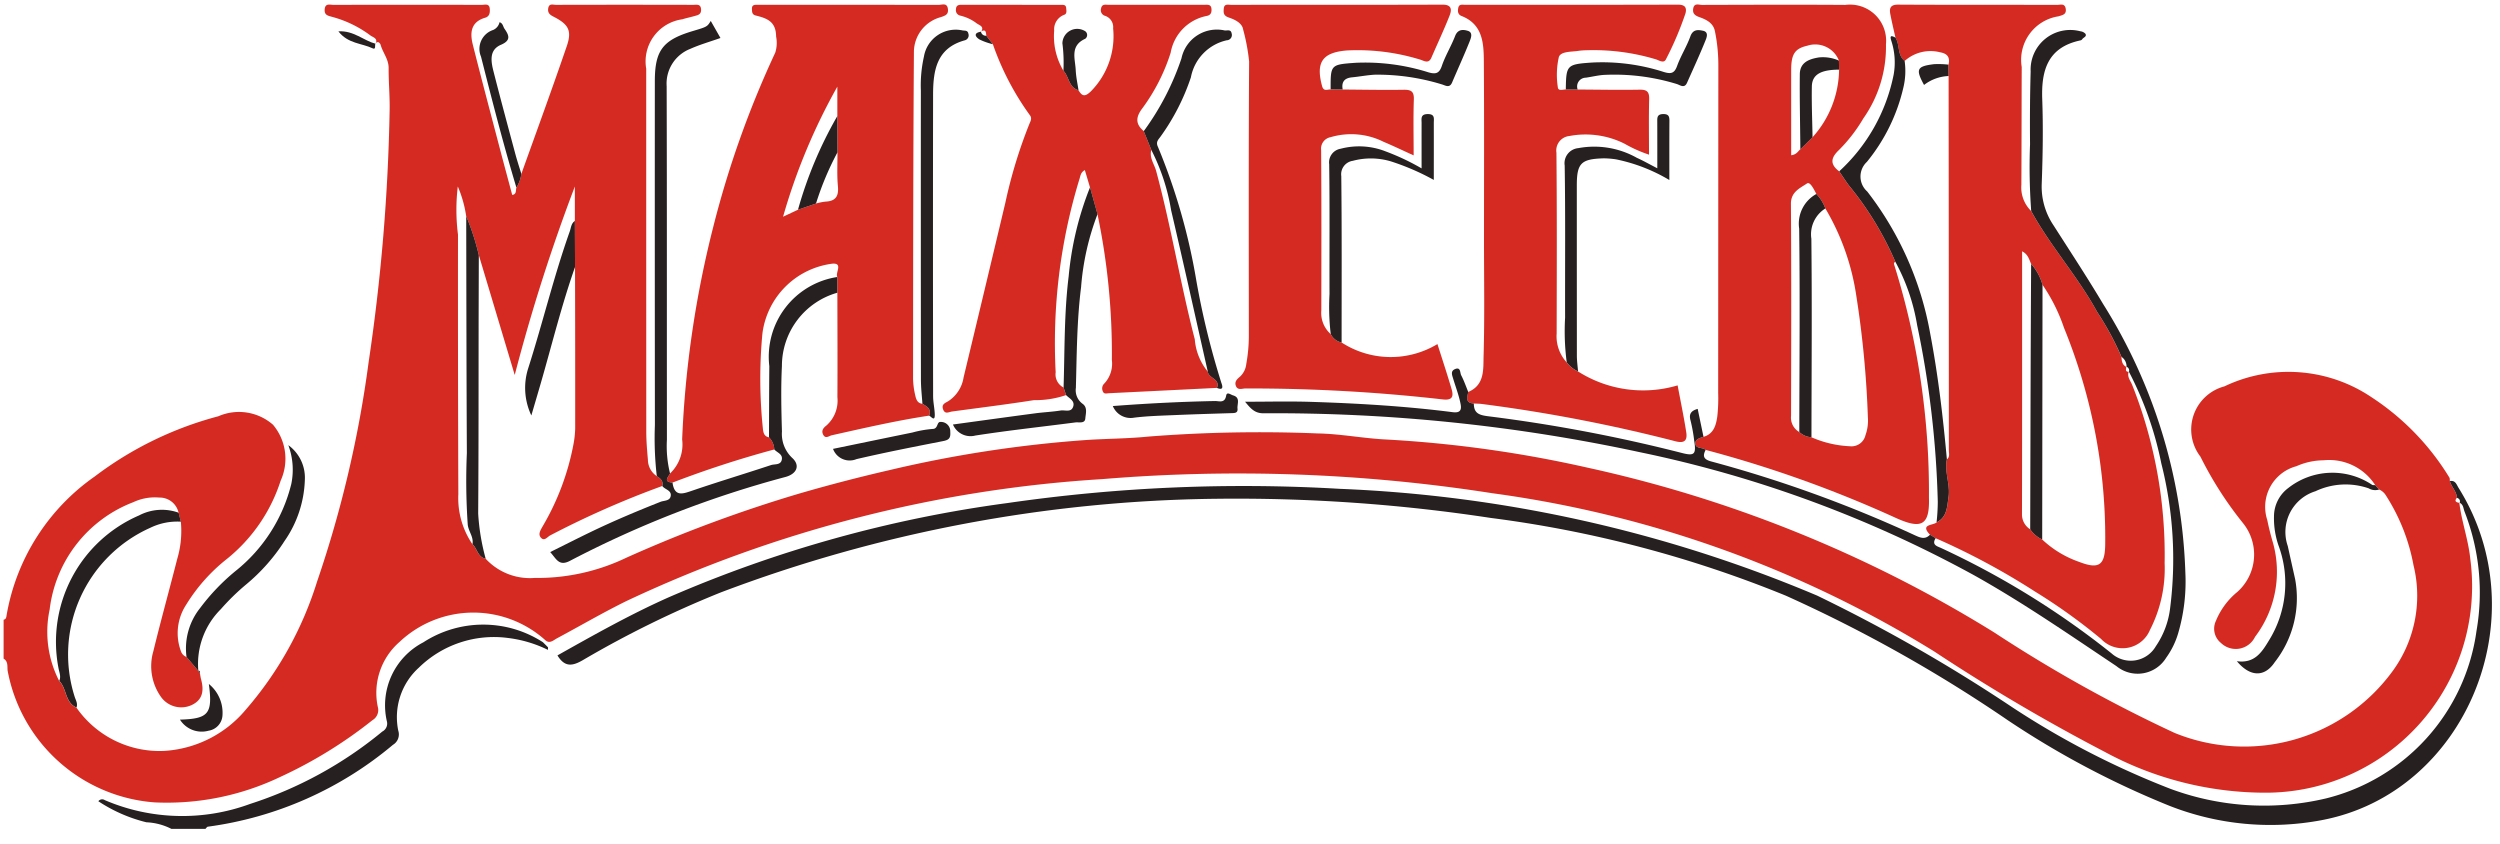
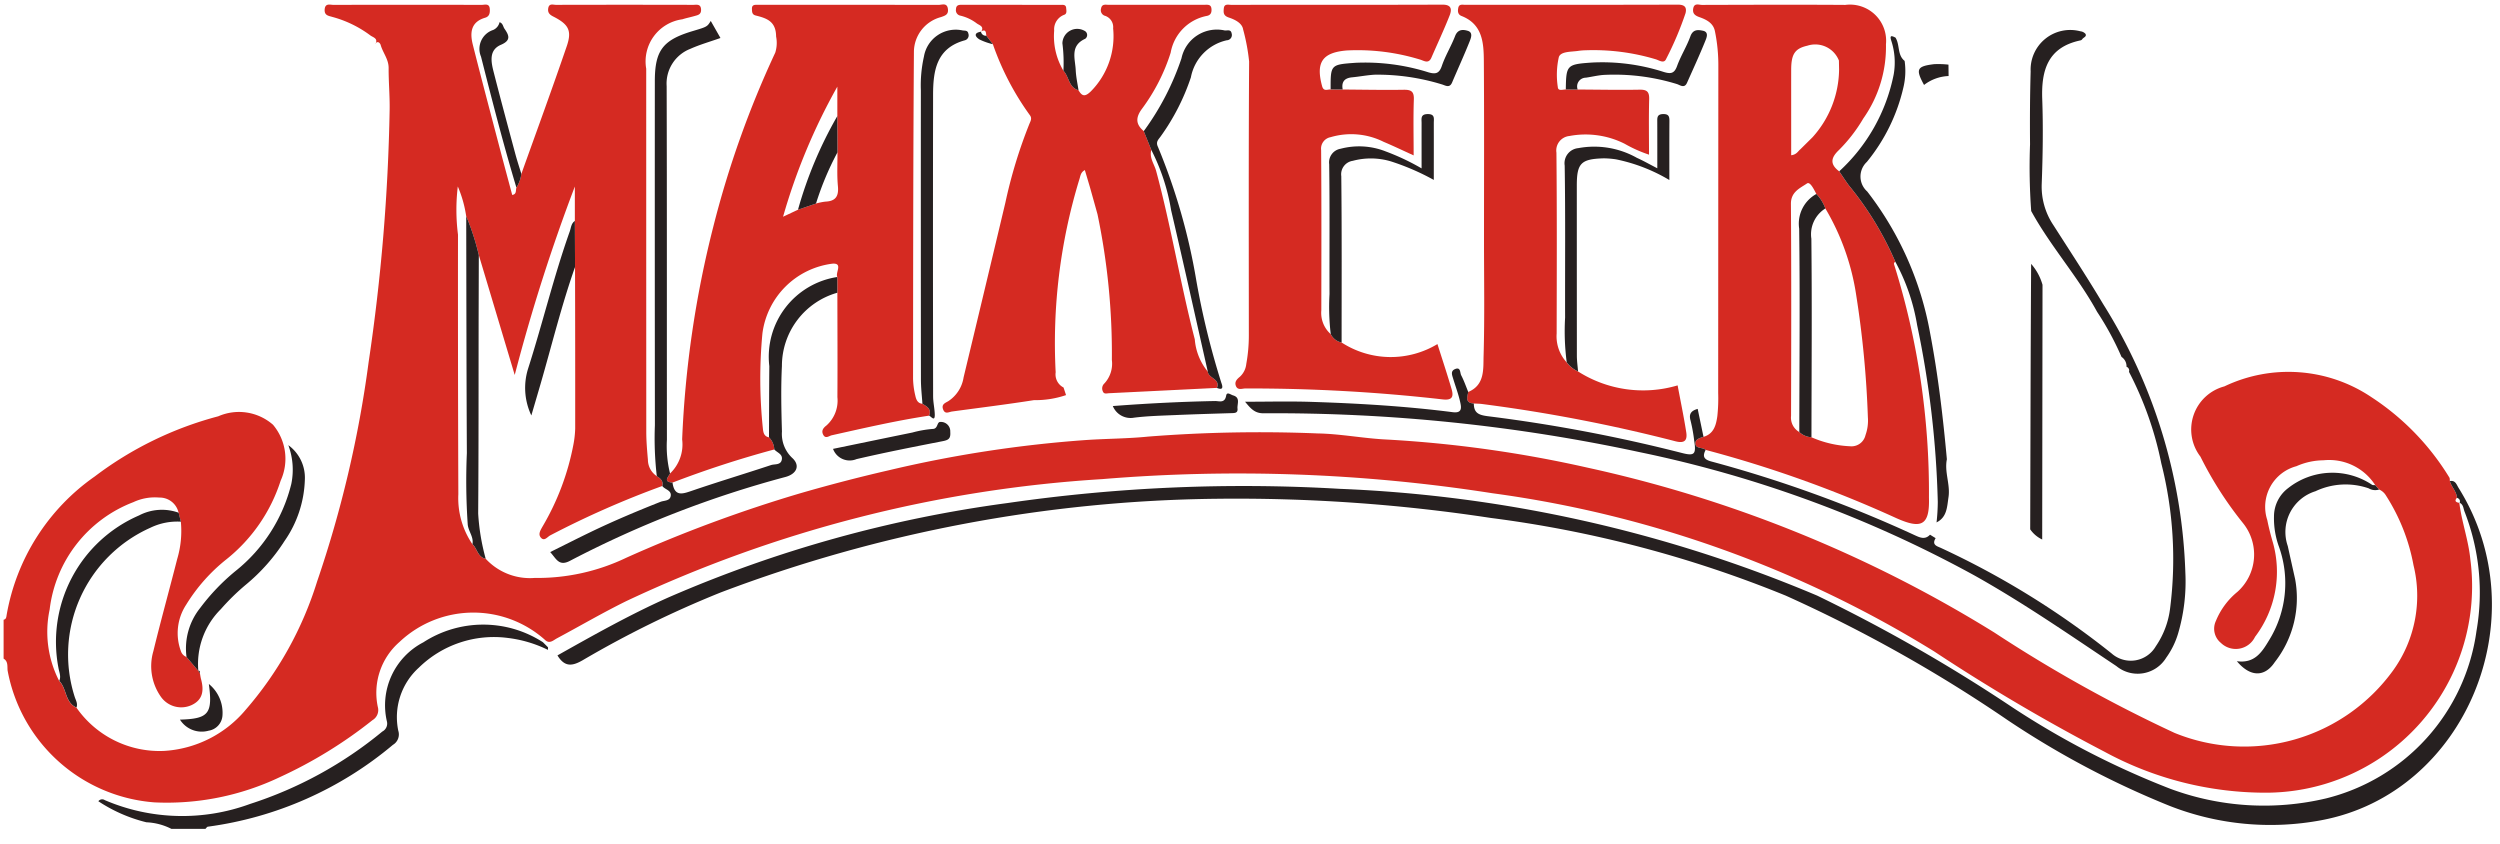
<svg xmlns="http://www.w3.org/2000/svg" id="a5baba4d-8091-4d56-959d-c94276207d31" data-name="Слой 1" viewBox="0 0 78.391 26.478">
  <defs>
    <style>.bbdd363b-75f1-4d00-954a-2b3abd48ac76{fill:#d52a22;}.f19c89e6-c258-4150-bd62-0590a815cd26{fill:#262020;}</style>
  </defs>
  <title>kjuj</title>
  <path class="bbdd363b-75f1-4d00-954a-2b3abd48ac76" d="M15.229,17.52a1.886,1.886,0,0,0,1.535.602,6.445,6.445,0,0,0,2.876-.634,43.366,43.366,0,0,1,5.448-2.019q1.386-.402,2.795-.726a38.566,38.566,0,0,1,6.207-.948c.635-.041,1.283-.041,1.912-.105a44.672,44.672,0,0,1,5.318-.099c.721.013,1.438.157,2.159.191a38.119,38.119,0,0,1,6.313.885,40.668,40.668,0,0,1,12.745,5.168,44.294,44.294,0,0,0,5.651,3.147A5.766,5.766,0,0,0,75.039,21.023a4.005,4.005,0,0,0,.64-3.299,6.07,6.07,0,0,0-.86-2.18.468.468,0,0,0-.219-.195l-.121-.136a1.717,1.717,0,0,0-1.622-.78,2.141,2.141,0,0,0-.851.186,1.319,1.319,0,0,0-.913,1.685c.047.236.107.471.175.702a3.375,3.375,0,0,1-.558,2.963.67.67,0,0,1-1.07.191.574.574,0,0,1-.157-.691,2.297,2.297,0,0,1,.674-.91,1.569,1.569,0,0,0,.174-2.158,11.425,11.425,0,0,1-1.333-2.082,1.398,1.398,0,0,1,.75-2.203,4.663,4.663,0,0,1,4.615.34,7.94,7.94,0,0,1,2.439,2.516c.019.028.012.074.017.112.048.185.209.322.222.522-.095.116-.02.147.082.163l-.008-.006c.074.6.286,1.169.346,1.775a6.475,6.475,0,0,1-6.355,7.318A10.583,10.583,0,0,1,65.992,23.573a59.708,59.708,0,0,1-5.347-3.149,35.341,35.341,0,0,0-13.843-4.957,51.615,51.615,0,0,0-12.235-.444A40.878,40.878,0,0,0,19.641,18.847c-.74.364-1.453.781-2.18,1.17-.115.062-.23.186-.374.046a3.374,3.374,0,0,0-4.562.068,2.116,2.116,0,0,0-.678,2.036.366.366,0,0,1-.167.414,14.118,14.118,0,0,1-2.914,1.791,8.236,8.236,0,0,1-3.918.788A5.07,5.07,0,0,1,.239,21.027c-.015-.125.023-.287-.126-.374V19.433c.08-.016.085-.081.094-.143A6.693,6.693,0,0,1,2.97,14.941a11.092,11.092,0,0,1,3.873-1.887,1.62,1.62,0,0,1,1.717.264,1.655,1.655,0,0,1,.24,1.755A5.17,5.17,0,0,1,7.095,17.542a5.463,5.463,0,0,0-1.255,1.416,1.626,1.626,0,0,0-.168,1.458.284.284,0,0,0,.177.184l.37.435-.006-.008.056.087c.012.062.019.125.036.185.09.336.067.636-.289.806a.78.78,0,0,1-.978-.267,1.667,1.667,0,0,1-.23-1.416c.236-.97.504-1.932.75-2.899a3.07,3.07,0,0,0,.113-1.163l-.071-.281a.605.605,0,0,0-.605-.477,1.591,1.591,0,0,0-.814.144,4.126,4.126,0,0,0-2.624,3.366,3.36,3.36,0,0,0,.299,2.241c.241.239.176.676.541.836a3.176,3.176,0,0,0,2.746,1.357A3.61,3.61,0,0,0,7.697,22.264,11.188,11.188,0,0,0,9.943,18.235a35.765,35.765,0,0,0,1.616-6.881,60.652,60.652,0,0,0,.659-7.928c.006-.431-.034-.863-.032-1.295.001-.275-.181-.476-.25-.722-.012-.043-.082-.146-.167-.043l.006.006c.088-.174-.087-.202-.164-.263A3.517,3.517,0,0,0,10.422.531C10.302.495,10.17.486,10.18.302c.013-.214.17-.149.28-.149Q12.781.147,15.102.153c.098 0.0.244-.059.256.13.008.123-.009.233-.146.273-.455.134-.479.477-.386.846.282,1.118.579,2.232.871,3.347.119.453.242.905.364,1.364.144-.022.105-.144.131-.229a1.074,1.074,0,0,0,.155-.428c.478-1.337.967-2.669,1.426-4.012.167-.488.054-.683-.427-.927-.123-.062-.177-.13-.155-.261C17.219.096,17.346.152,17.434.152Q19.586.147,21.737.152c.106 0.0.238-.039.246.148.007.165-.113.176-.22.207-.122.035-.247.059-.367.098A1.333,1.333,0,0,0,20.263,2.155q0,5.693.002,11.387c0.0.291.026.583.051.873a.622.622,0,0,0,.278.515c.116.071.212.152.173.309a28.848,28.848,0,0,0-3.513,1.548c-.088.045-.182.193-.289.077-.101-.108-.021-.232.043-.347a7.979,7.979,0,0,0,.974-2.587,3.117,3.117,0,0,0,.054-.491q.002-2.534-.005-5.067l-.006-1.444V5.848a56.827,56.827,0,0,0-1.885,5.91c-.395-1.32-.76-2.54-1.126-3.759a7.927,7.927,0,0,0-.396-1.221,3.722,3.722,0,0,0-.263-.931,6.15,6.15,0,0,0,.006,1.511q-.004,4.069.011,8.137a2.57,2.57,0,0,0,.44,1.568C14.966,17.202,14.978,17.47,15.229,17.52Z" />
  <path class="f19c89e6-c258-4150-bd62-0590a815cd26" d="M5.374,25.99a1.902,1.902,0,0,0-.783-.206,4.797,4.797,0,0,1-1.507-.66.149.149,0,0,1,.202-.035,6.163,6.163,0,0,0,4.555.12,12.544,12.544,0,0,0,4.148-2.271.28.28,0,0,0,.144-.313A2.224,2.224,0,0,1,13.273,20.142a3.451,3.451,0,0,1,3.75-.005c.053.053.107.105.158.159.006.007.001.025.001.082a3.901,3.901,0,0,0-1.257-.374,3.365,3.365,0,0,0-2.793.933,2.093,2.093,0,0,0-.643,1.977.379.379,0,0,1-.168.441,11.362,11.362,0,0,1-5.804,2.567c-.027.003-.05.045-.075.068Z" />
  <path class="bbdd363b-75f1-4d00-954a-2b3abd48ac76" d="M29.135,13.033c-1.029.155-2.041.39-3.055.616-.085.019-.194.123-.267-.017-.065-.124-.001-.211.1-.289a1.042,1.042,0,0,0,.345-.89c.007-1.091 0-2.182-.001-3.273l-.002-.493c-.068-.137.185-.44-.146-.42a2.531,2.531,0,0,0-2.202,2.187,15.067,15.067,0,0,0,.015,2.991c.013.129.042.241.192.269a.573.573,0,0,1,.166.379,32.397,32.397,0,0,0-3.192,1.039c-.3-.021-.136-.168-.077-.286a1.258,1.258,0,0,0,.379-1.068,32.337,32.337,0,0,1,.982-6.691,30.591,30.591,0,0,1,1.938-5.438,1.02,1.02,0,0,0,.026-.503c-.003-.478-.293-.573-.64-.66-.116-.029-.115-.114-.118-.206-.004-.135.088-.13.179-.13q.324 0.0.648-0,2.514,0,5.028.003c.107 0.0.268-.078.291.136.019.174-.094.203-.222.248a1.136,1.136,0,0,0-.845,1.085c-.024,3.415-.024,6.83-.027,10.245a2.499,2.499,0,0,0,.068.526c.026.12.064.253.226.268C29.062,12.746,29.215,12.823,29.135,13.033ZM25.587,6.382a1.866,1.866,0,0,1,.296-.06c.32-.014.421-.169.391-.484-.033-.351-.012-.707-.014-1.061l-.004-1.138V2.717a18.876,18.876,0,0,0-1.702,4.079l.468-.22Z" />
-   <path class="bbdd363b-75f1-4d00-954a-2b3abd48ac76" d="M59.435,1.181c-.055-.247-.115-.493-.162-.741-.036-.192.011-.297.251-.295,1.661.01,3.323.004,4.984.008.099 0.0.238-.059.266.123.028.185-.108.196-.227.236a1.38,1.38,0,0,0-1.153,1.59c-.005,1.23-.004,2.46-.011,3.691a1.032,1.032,0,0,0,.307.824C64.297,7.724,65.151,8.668,65.757,9.777a9.183,9.183,0,0,1,.764,1.414c.008.127.021.252.157.316l-.007-.009c.004.066-.052.164.084.16l-.005-.008c-.062.166.057.29.109.424a14.467,14.467,0,0,1,1.016,5.585,4.217,4.217,0,0,1-.462,2.098.928.928,0,0,1-1.533.276,17.995,17.995,0,0,0-2.073-1.486,22.281,22.281,0,0,0-3.112-1.671l-.177-.108c-.316-.333.079-.287.205-.384.331-.166.329-.489.375-.79.061-.4-.133-.789-.051-1.19.101-.076.062-.187.062-.281q-.001-5.868-.008-11.737l-.003-.357c.055-.228-.031-.35-.266-.39a1.211,1.211,0,0,0-1.111.275C59.487,1.723,59.577,1.406,59.435,1.181Zm4.225,15.417a.947.947,0,0,0,.376.319,3.238,3.238,0,0,0,1.159.702c.62.239.812.111.817-.56A17.424,17.424,0,0,0,64.72,10.28a5.485,5.485,0,0,0-.674-1.349,1.682,1.682,0,0,0-.357-.658c-.065-.138-.096-.301-.283-.392,0,2.773.002,5.51-.004,8.247A.549.549,0,0,0,63.66,16.598Z" />
  <path class="bbdd363b-75f1-4d00-954a-2b3abd48ac76" d="M53.416,13.698c.327-.095.395-.375.434-.652a5.268,5.268,0,0,0,.026-.722Q53.878,7.202,53.881,2.08A5.29,5.29,0,0,0,53.772.97c-.053-.251-.271-.358-.488-.434C53.143.486,53.065.419,53.094.263c.034-.179.178-.109.275-.109,1.498-.004,2.996-.01,4.493,0a1.133,1.133,0,0,1,1.275,1.234,3.899,3.899,0,0,1-.71,2.326,4.902,4.902,0,0,1-.766.992c-.262.248-.28.449.01.667.099.145.195.293.298.435a9.96,9.96,0,0,1,1.462,2.401c-.053.03-.049.06-.028.118a23.857,23.857,0,0,1,1.082,7.276c.027.875-.235.998-1.028.642A37.561,37.561,0,0,0,53.482,14.107c-.096-.088-.303-.03-.322-.188C53.144,13.779,53.295,13.733,53.416,13.698ZM56.835,4.303a3.218,3.218,0,0,0,.832-2.121l-.005-.283a.798.798,0,0,0-.99-.466c-.39.089-.506.26-.507.757-.001.519-0,1.039-0,1.558,0,.371,0,.742,0,1.12.17-.02.212-.125.288-.187Zm.119,1.779c-.074-.141-.195-.396-.293-.33-.216.148-.507.262-.504.64.015,2.216.01,4.433.004,6.649a.519.519,0,0,0,.258.506.613.613,0,0,0,.381.164,3.374,3.374,0,0,0,1.211.282.45.45,0,0,0,.484-.348,1.35,1.35,0,0,0,.075-.561,31.33,31.33,0,0,0-.364-3.815,7.504,7.504,0,0,0-.969-2.732A1.35,1.35,0,0,0,56.954,6.082Z" />
  <path class="bbdd363b-75f1-4d00-954a-2b3abd48ac76" d="M38.158,12.163q-1.69.084-3.381.167c-.069.003-.161.039-.196-.059a.211.211,0,0,1,.046-.245.909.909,0,0,0,.237-.738,21.334,21.334,0,0,0-.451-4.572q-.117-.421-.235-.841l-.161-.542c-.14.072-.139.201-.176.303a17.565,17.565,0,0,0-.739,6.038.461.461,0,0,0,.247.477l.078.238a2.979,2.979,0,0,1-1.006.158c-.852.134-1.709.24-2.565.356-.104.014-.224.101-.285-.07-.056-.158.068-.197.163-.253a1.088,1.088,0,0,0,.481-.747q.659-2.739,1.31-5.479a15.246,15.246,0,0,1,.754-2.472c.039-.092.091-.175.007-.28A8.597,8.597,0,0,1,31.133,1.386l-.206-.267C30.916,1.017,30.917.9,30.759.988l.007.006c.108-.173-.07-.203-.147-.267a1.365,1.365,0,0,0-.512-.238A.171.171,0,0,1,29.976.29c.004-.123.077-.14.176-.14Q31.707.152,33.262.152c.073 0.0.162-.011.169.1.005.073.031.167-.049.207a.487.487,0,0,0-.327.501,2.111,2.111,0,0,0,.29,1.257c.18.187.163.526.473.612.112.194.205.212.386.037a2.458,2.458,0,0,0,.7-1.976.374.374,0,0,0-.244-.391.183.183,0,0,1-.134-.234c.027-.151.146-.114.24-.114Q36.268.149,37.77.15c.1,0,.208-.02.218.136.008.123-.035.195-.157.215a1.425,1.425,0,0,0-1.123,1.151,5.96,5.96,0,0,1-.894,1.752c-.207.277-.21.489.051.708l.236.589c-.068.246.092.442.151.658.471,1.745.759,3.532,1.212,5.28a1.815,1.815,0,0,0,.409,1.015C37.896,11.865,38.271,11.876,38.158,12.163Z" />
  <path class="bbdd363b-75f1-4d00-954a-2b3abd48ac76" d="M49.47,2.807c.647.003,1.294.017,1.94.005.233-.004.308.064.302.299-.015.57-.005,1.14-.005,1.739a4.243,4.243,0,0,1-.762-.341,2.726,2.726,0,0,0-1.736-.244.456.456,0,0,0-.405.522c.018,1.89.011,3.78.007,5.67a1.207,1.207,0,0,0,.315.906.909.909,0,0,0,.355.284,3.799,3.799,0,0,0,3.123.437c.089.477.192.969.27,1.465.04.255-.045.366-.346.286a49.574,49.574,0,0,0-6.05-1.166c-.087-.012-.177-.011-.265-.017-.275-.015-.208-.196-.175-.361.524-.219.47-.718.482-1.129.035-1.218.013-2.437.013-3.656,0-1.866.008-3.732-.005-5.598-.004-.569-.041-1.149-.7-1.407-.118-.046-.123-.152-.101-.257.027-.126.134-.093.216-.093C48.166.15,50.388.153,52.61.146c.209-.001.288.076.243.265a10.211,10.211,0,0,1-.607,1.433c-.068.166-.226.043-.335.013a6.783,6.783,0,0,0-2.18-.281,2.076,2.076,0,0,0-.228.017c-.223.037-.559.01-.623.195a2.527,2.527,0,0,0-.033.94c.008.14.158.076.251.078Z" />
  <path class="bbdd363b-75f1-4d00-954a-2b3abd48ac76" d="M42.068,10.74a2.835,2.835,0,0,0,3.005.049c.15.473.305.94.444,1.413.063.217.037.357-.271.323a53.355,53.355,0,0,0-6.196-.344c-.101 0-.242.068-.298-.083-.047-.128.035-.21.129-.287a.629.629,0,0,0,.198-.4,4.961,4.961,0,0,0,.08-.909c-.001-2.858-.009-5.715.009-8.573A6.218,6.218,0,0,0,38.98.924c-.03-.202-.264-.313-.448-.374C38.358.492,38.362.395,38.374.267c.014-.16.142-.115.233-.115C40.817.15,43.026.154,45.236.146c.297-.001.285.172.218.342-.176.447-.381.882-.572,1.323-.09.206-.241.087-.357.056a6.665,6.665,0,0,0-2.293-.285c-.767.063-.978.369-.777,1.115.049.183.168.102.269.109l.378.001c.634.004,1.268.018,1.901.008.235-.004.34.04.33.307-.02.569-.006,1.139-.006,1.751-.33-.15-.631-.295-.938-.424A2.275,2.275,0,0,0,41.725,4.301a.366.366,0,0,0-.299.405c.013,1.674.008,3.348.006,5.023a.889.889,0,0,0,.295.748A.494.494,0,0,0,42.068,10.74Z" />
  <path class="f19c89e6-c258-4150-bd62-0590a815cd26" d="M77.042,15.607c-.013-.2-.174-.337-.222-.522.173-.034.211.115.273.215,2.526,4.037.231,9.578-4.314,10.421a8.643,8.643,0,0,1-4.753-.454,27.743,27.743,0,0,1-5.07-2.684A45.262,45.262,0,0,0,55.995,18.677a36.85,36.85,0,0,0-9.248-2.436A52.958,52.958,0,0,0,38.127,15.64a45.257,45.257,0,0,0-15.523,2.935,32.432,32.432,0,0,0-4.334,2.128c-.324.187-.564.221-.79-.152,1.14-.641,2.281-1.284,3.48-1.818a39.928,39.928,0,0,1,10.636-2.96A51.603,51.603,0,0,1,42.011,15.328,42.824,42.824,0,0,1,56.979,18.676a51.013,51.013,0,0,1,6.108,3.494,26.291,26.291,0,0,0,4.962,2.562,8.444,8.444,0,0,0,4.876.306,6.29,6.29,0,0,0,4.729-5.255,6.981,6.981,0,0,0-.375-3.742c-.039-.099-.035-.227-.161-.278l.008.006C77.154,15.687,77.116,15.638,77.042,15.607Z" />
  <path class="f19c89e6-c258-4150-bd62-0590a815cd26" d="M46.039,12.291c-.033.165-.101.346.175.361-0.0.291.144.361.431.398a49.097,49.097,0,0,1,6.083,1.151c.402.105.463.048.397-.374a5.13,5.13,0,0,0-.114-.635c-.061-.208.011-.311.222-.371l.183.877c-.121.035-.272.081-.255.221.018.158.226.101.322.188-.105.201-.058.3.176.363a39.972,39.972,0,0,1,6.378,2.311c.162.074.326.153.481-.015q.088.054.177.109c-.137.222.06.254.186.316a26.243,26.243,0,0,1,5.326,3.294.907.907,0,0,0,1.392-.221,2.671,2.671,0,0,0,.449-1.2,12.225,12.225,0,0,0-.277-4.533,10.828,10.828,0,0,0-1.019-2.881l.005.008a.126.126,0,0,0-.084-.16l.007.009a.355.355,0,0,0-.157-.316A9.183,9.183,0,0,0,65.757,9.777C65.151,8.668,64.297,7.724,63.691,6.617a18.986,18.986,0,0,1-.036-2.093c-.007-.762-.003-1.525.019-2.286A1.242,1.242,0,0,1,65.232.981a.25.25,0,0,1,.16.079c.052.092-.071.113-.104.175a.102.102,0,0,1-.064.034c-1.006.217-1.219.924-1.187,1.833.032.888.017,1.779-.016,2.667a2.169,2.169,0,0,0,.366,1.291C64.913,7.883,65.45,8.7,65.95,9.539a16.831,16.831,0,0,1,2.575,8.417,5.749,5.749,0,0,1-.231,1.919,2.531,2.531,0,0,1-.369.747,1.049,1.049,0,0,1-1.563.264c-1.456-.972-2.898-1.971-4.426-2.828A37.663,37.663,0,0,0,51.41,14.177a54.471,54.471,0,0,0-11.795-1.218c-.274.001-.401-.152-.574-.362.719,0,1.395-.018,2.07.004,1.486.047,2.969.135,4.444.324.286.037.27-.134.238-.286-.054-.26-.15-.51-.227-.765-.032-.108-.09-.236.055-.299.185-.081.156.113.196.191C45.905,11.934,45.967,12.115,46.039,12.291Z" />
  <path class="f19c89e6-c258-4150-bd62-0590a815cd26" d="M21.01,14.846c-.059.118-.222.265.077.286.065.462.328.352.634.248.814-.278,1.639-.526,2.456-.797.119-.039.308.009.339-.177.029-.171-.151-.213-.237-.314a.573.573,0,0,0-.166-.379c.003-.744.004-1.488.01-2.232a2.529,2.529,0,0,1,2.131-2.795l.002.493A2.386,2.386,0,0,0,24.518,11.476c-.034.684-.019,1.371.001,2.056a1.032,1.032,0,0,0,.315.82c.266.237.155.503-.198.602a32.825,32.825,0,0,0-6.755,2.627c-.355.191-.434-.056-.629-.27.43-.213.843-.423,1.259-.624.719-.347,1.455-.657,2.198-.951.116-.046.308-.022.324-.199.016-.167-.186-.187-.265-.297.039-.157-.058-.238-.173-.309a10.308,10.308,0,0,1-.06-1.597q-.005-5.391-.002-10.782c0-.969.247-1.297,1.189-1.578.452-.135.452-.135.565-.317l.304.534c-.331.118-.648.207-.946.341a1.167,1.167,0,0,0-.741,1.169c.011,3.696.004,7.391.008,11.087A3.555,3.555,0,0,0,21.01,14.846Z" />
  <path class="f19c89e6-c258-4150-bd62-0590a815cd26" d="M59.431,8.208a9.96,9.96,0,0,0-1.462-2.401c-.103-.142-.199-.29-.298-.435A5.594,5.594,0,0,0,59.381,2.326a2.196,2.196,0,0,0-.076-1.046c-.063-.191.02-.156.131-.1.142.225.051.541.286.73a2.224,2.224,0,0,1-.038.831,5.701,5.701,0,0,1-1.146,2.336.626.626,0,0,0,.011.927,10.159,10.159,0,0,1,1.972,4.439c.25,1.311.405,2.632.526,3.958-.082.401.112.79.051,1.19-.046.301-.044.625-.375.79a6.118,6.118,0,0,0,.039-.644,30.529,30.529,0,0,0-.647-5.54A6.298,6.298,0,0,0,59.431,8.208Z" />
  <path class="f19c89e6-c258-4150-bd62-0590a815cd26" d="M29.135,13.033c.08-.21-.072-.287-.211-.372-.017-.253-.047-.506-.047-.759q-.005-4.533-.002-9.067A4.108,4.108,0,0,1,28.971,1.776,1.01,1.01,0,0,1,30.187.955c.073.01.157-.007.177.098a.161.161,0,0,1-.111.211c-.894.245-.994.958-.995,1.713q-.007,4.724.001,9.448c0.0.189.046.377.052.567C29.317,13.234,29.206,13.069,29.135,13.033Z" />
-   <path class="f19c89e6-c258-4150-bd62-0590a815cd26" d="M33.428,12.388l-.078-.238c.037-1.164.016-2.331.16-3.488a9.978,9.978,0,0,1,.669-2.788q.118.421.235.841a8.121,8.121,0,0,0-.515,2.288c-.132,1.047-.135,2.103-.163,3.157a.524.524,0,0,0,.208.5c.166.116.099.311.088.46-.014.172-.199.111-.314.126-1.045.136-2.093.249-3.134.411A.598.598,0,0,1,29.881,13.311c.878-.12,1.73-.238,2.582-.351.264-.035.532-.046.795-.088.135-.022.33.071.393-.122C33.711,12.566,33.528,12.494,33.428,12.388Z" />
  <path class="f19c89e6-c258-4150-bd62-0590a815cd26" d="M36.101,4.701,35.864,4.112a8.34,8.34,0,0,0,1.183-2.283A1.134,1.134,0,0,1,38.408.956c.079.005.188-.042.212.093a.165.165,0,0,1-.153.214,1.471,1.471,0,0,0-1.125,1.162,6.91,6.91,0,0,1-.948,1.853c-.07.099-.162.169-.084.33a19.137,19.137,0,0,1,1.202,4.188,25.123,25.123,0,0,0,.785,3.207c.045.121.068.246-.138.161.113-.287-.262-.298-.286-.508-.382-1.688-.756-3.379-1.151-5.064A6.44,6.44,0,0,0,36.101,4.701Z" />
  <path class="f19c89e6-c258-4150-bd62-0590a815cd26" d="M49.482,11.646a.909.909,0,0,1-.355-.284,7.504,7.504,0,0,1-.051-1.405c-.004-1.588.012-3.177-.013-4.765a.476.476,0,0,1,.426-.547,2.728,2.728,0,0,1,1.839.305c.204.091.398.203.639.327,0-.515.001-.981-.001-1.447-0-.131-.015-.249.184-.253.191-.004.198.095.197.236-.004.597-.002,1.193-.002,1.832a5.353,5.353,0,0,0-1.675-.649,2.739,2.739,0,0,0-.378-.031c-.718.018-.849.152-.849.851q0,2.668.002,5.337C49.445,11.318,49.469,11.482,49.482,11.646Z" />
  <path class="f19c89e6-c258-4150-bd62-0590a815cd26" d="M74.48,15.214l.121.136a.406.406,0,0,1-.329-.038,2.213,2.213,0,0,0-1.669.092,1.338,1.338,0,0,0-.867,1.717c.076.345.153.691.23,1.033a3.258,3.258,0,0,1-.637,2.608c-.318.478-.771.471-1.189-.029.552.076.781-.275,1.007-.652a3.401,3.401,0,0,0,.303-2.965,2.604,2.604,0,0,1-.146-.922,1.113,1.113,0,0,1,.445-.889,2.237,2.237,0,0,1,2.627-.106C74.4,15.217,74.445,15.209,74.48,15.214Z" />
  <path class="f19c89e6-c258-4150-bd62-0590a815cd26" d="M6.219,21.036l-.37-.435a2.031,2.031,0,0,1,.426-1.535,6.635,6.635,0,0,1,1.102-1.154,5.034,5.034,0,0,0,1.757-2.736,2.208,2.208,0,0,0-.093-1.217,1.261,1.261,0,0,1,.518,1.083,3.541,3.541,0,0,1-.638,1.923,5.88,5.88,0,0,1-1.206,1.364,7.092,7.092,0,0,0-.789.771A2.42,2.42,0,0,0,6.219,21.036Z" />
  <path class="f19c89e6-c258-4150-bd62-0590a815cd26" d="M42.068,10.74a.494.494,0,0,1-.341-.264,7.215,7.215,0,0,1-.038-1.253c-.005-1.358.009-2.716-.01-4.073a.433.433,0,0,1,.359-.486,2.275,2.275,0,0,1,1.418.086,7.283,7.283,0,0,1,1.12.53c0-.502-.001-.961 0-1.421 0-.134-.04-.28.192-.282.233-.002.191.144.191.277.001.583 0,1.166 0,1.788a7.518,7.518,0,0,0-1.34-.58,2.187,2.187,0,0,0-1.201-.019.427.427,0,0,0-.36.482C42.077,7.263,42.068,9.002,42.068,10.74Z" />
  <path class="f19c89e6-c258-4150-bd62-0590a815cd26" d="M5.601,16.077l.071.281a1.931,1.931,0,0,0-.956.19,4.352,4.352,0,0,0-2.371,5.311c.036.107.099.208.053.327-.364-.16-.299-.597-.54-.836.064-.14-.003-.273-.025-.407a4.319,4.319,0,0,1,2.527-4.781A1.546,1.546,0,0,1,5.601,16.077Z" />
  <path class="f19c89e6-c258-4150-bd62-0590a815cd26" d="M14.619,6.777A7.927,7.927,0,0,1,15.014,7.998q-.003,1.008-.006,2.015c-.003,2.029.001,4.059-.014,6.088a6.758,6.758,0,0,0,.236,1.419c-.252-.05-.263-.318-.416-.457.044-.224-.122-.394-.147-.61a20.095,20.095,0,0,1-.028-2.245C14.626,11.73,14.624,9.254,14.619,6.777Z" />
  <path class="f19c89e6-c258-4150-bd62-0590a815cd26" d="M18.025,6.928l.006,1.444c-.42,1.194-.721,2.423-1.072,3.637-.093.321-.188.642-.298,1.018a2.019,2.019,0,0,1-.097-1.483c.454-1.422.801-2.877,1.301-4.286C17.906,7.143,17.908,7.007,18.025,6.928Z" />
  <path class="f19c89e6-c258-4150-bd62-0590a815cd26" d="M49.47,2.807l-.372-.001c.011-.771.03-.79.825-.845A6.296,6.296,0,0,1,52.17,2.257c.215.064.33.054.416-.184.116-.32.303-.614.418-.933.082-.227.243-.208.395-.176.19.04.114.218.076.312-.179.445-.381.881-.576,1.32-.084.19-.222.067-.323.038a6.651,6.651,0,0,0-2.287-.285c-.188.013-.374.059-.562.087A.275.275,0,0,0,49.47,2.807Z" />
  <path class="f19c89e6-c258-4150-bd62-0590a815cd26" d="M42.102,2.805,41.724,2.804c-.003-.78-.002-.778.78-.835a6.592,6.592,0,0,1,2.29.3c.216.061.334.043.417-.202.109-.322.293-.618.416-.937.085-.221.255-.208.402-.162.165.052.095.226.055.327-.173.435-.369.861-.552,1.293-.08.189-.217.086-.321.058a6.864,6.864,0,0,0-2.101-.304c-.24.013-.477.06-.717.083C42.155,2.448,42.059,2.571,42.102,2.805Z" />
  <path class="f19c89e6-c258-4150-bd62-0590a815cd26" d="M26.121,14.075c.835-.172,1.662-.344,2.49-.513a3.421,3.421,0,0,1,.634-.112c.18-.002.12-.233.253-.22a.294.294,0,0,1,.299.311c.015.203-.045.255-.229.291-.906.177-1.812.355-2.711.564A.555.555,0,0,1,26.121,14.075Z" />
  <path class="f19c89e6-c258-4150-bd62-0590a815cd26" d="M16.348,5.455a1.074,1.074,0,0,1-.155.428c-.41-1.358-.761-2.732-1.11-4.106A.624.624,0,0,1,15.463.94a.345.345,0,0,0,.201-.244c.107.034.108.137.154.204.141.203.217.364-.109.504-.375.16-.315.516-.236.829.222.872.457,1.74.69,2.609C16.219,5.047,16.286,5.251,16.348,5.455Z" />
  <path class="f19c89e6-c258-4150-bd62-0590a815cd26" d="M34.894,12.732c1.1-.084,2.15-.136,3.202-.157.129-.003.308.081.352-.169.023-.134.139-.031.214-.009.243.07.126.269.142.414.017.152-.103.14-.207.144-.583.018-1.166.035-1.749.06-.431.019-.863.028-1.29.082A.601.601,0,0,1,34.894,12.732Z" />
  <path class="f19c89e6-c258-4150-bd62-0590a815cd26" d="M33.818,2.829c-.31-.086-.293-.425-.473-.612a4.826,4.826,0,0,0-.032-.86.464.464,0,0,1,.691-.392.146.146,0,0,1,.024.251c-.485.22-.313.627-.297.984C33.74,2.41,33.787,2.619,33.818,2.829Z" />
  <path class="f19c89e6-c258-4150-bd62-0590a815cd26" d="M5.643,22.565c.899-.027,1.03-.183.906-1.118A1.166,1.166,0,0,1,6.975,22.45a.515.515,0,0,1-.434.462A.806.806,0,0,1,5.643,22.565Z" />
-   <path class="f19c89e6-c258-4150-bd62-0590a815cd26" d="M11.77,1.367c-.02.058.023.201-.087.148-.341-.163-.772-.142-1.072-.532.479-.03.788.289,1.165.389Z" />
  <path class="f19c89e6-c258-4150-bd62-0590a815cd26" d="M30.927,1.119l.206.267a1.963,1.963,0,0,1-.419-.148c-.145-.091-.189-.21.052-.244l-.007-.006A.151.151,0,0,0,30.927,1.119Z" />
  <path class="f19c89e6-c258-4150-bd62-0590a815cd26" d="M6.269,21.114l-.056-.087C6.276,21.027,6.271,21.072,6.269,21.114Z" />
  <path class="f19c89e6-c258-4150-bd62-0590a815cd26" d="M25.022,6.576a12.761,12.761,0,0,1,1.234-2.937q.002.569.004,1.138a9.216,9.216,0,0,0-.673,1.605Z" />
  <path class="f19c89e6-c258-4150-bd62-0590a815cd26" d="M64.046,8.931q-.005,3.993-.01,7.986a.945.945,0,0,1-.376-.319q.006-2.3.012-4.6.006-1.862.017-3.724A1.682,1.682,0,0,1,64.046,8.931Z" />
  <path class="f19c89e6-c258-4150-bd62-0590a815cd26" d="M61.101,2.384a1.344,1.344,0,0,0-.77.28c-.27-.495-.228-.586.316-.652a2.825,2.825,0,0,1,.45.015Z" />
  <path class="f19c89e6-c258-4150-bd62-0590a815cd26" d="M57.237,6.536a.955.955,0,0,0-.439.951c.022,2.075.006,4.149.003,6.224a.612.612,0,0,1-.381-.164c.003-2.125.023-4.25-.004-6.375a1.063,1.063,0,0,1,.539-1.09A1.35,1.35,0,0,1,57.237,6.536Z" />
-   <path class="f19c89e6-c258-4150-bd62-0590a815cd26" d="M56.453,4.682c-.007-.786-.025-1.572-.017-2.358.004-.367.288-.473.595-.523a1.229,1.229,0,0,1,.631.1l.005.283c-.575.001-.847.155-.854.527-.01.531.013,1.062.022,1.594Z" />
</svg>